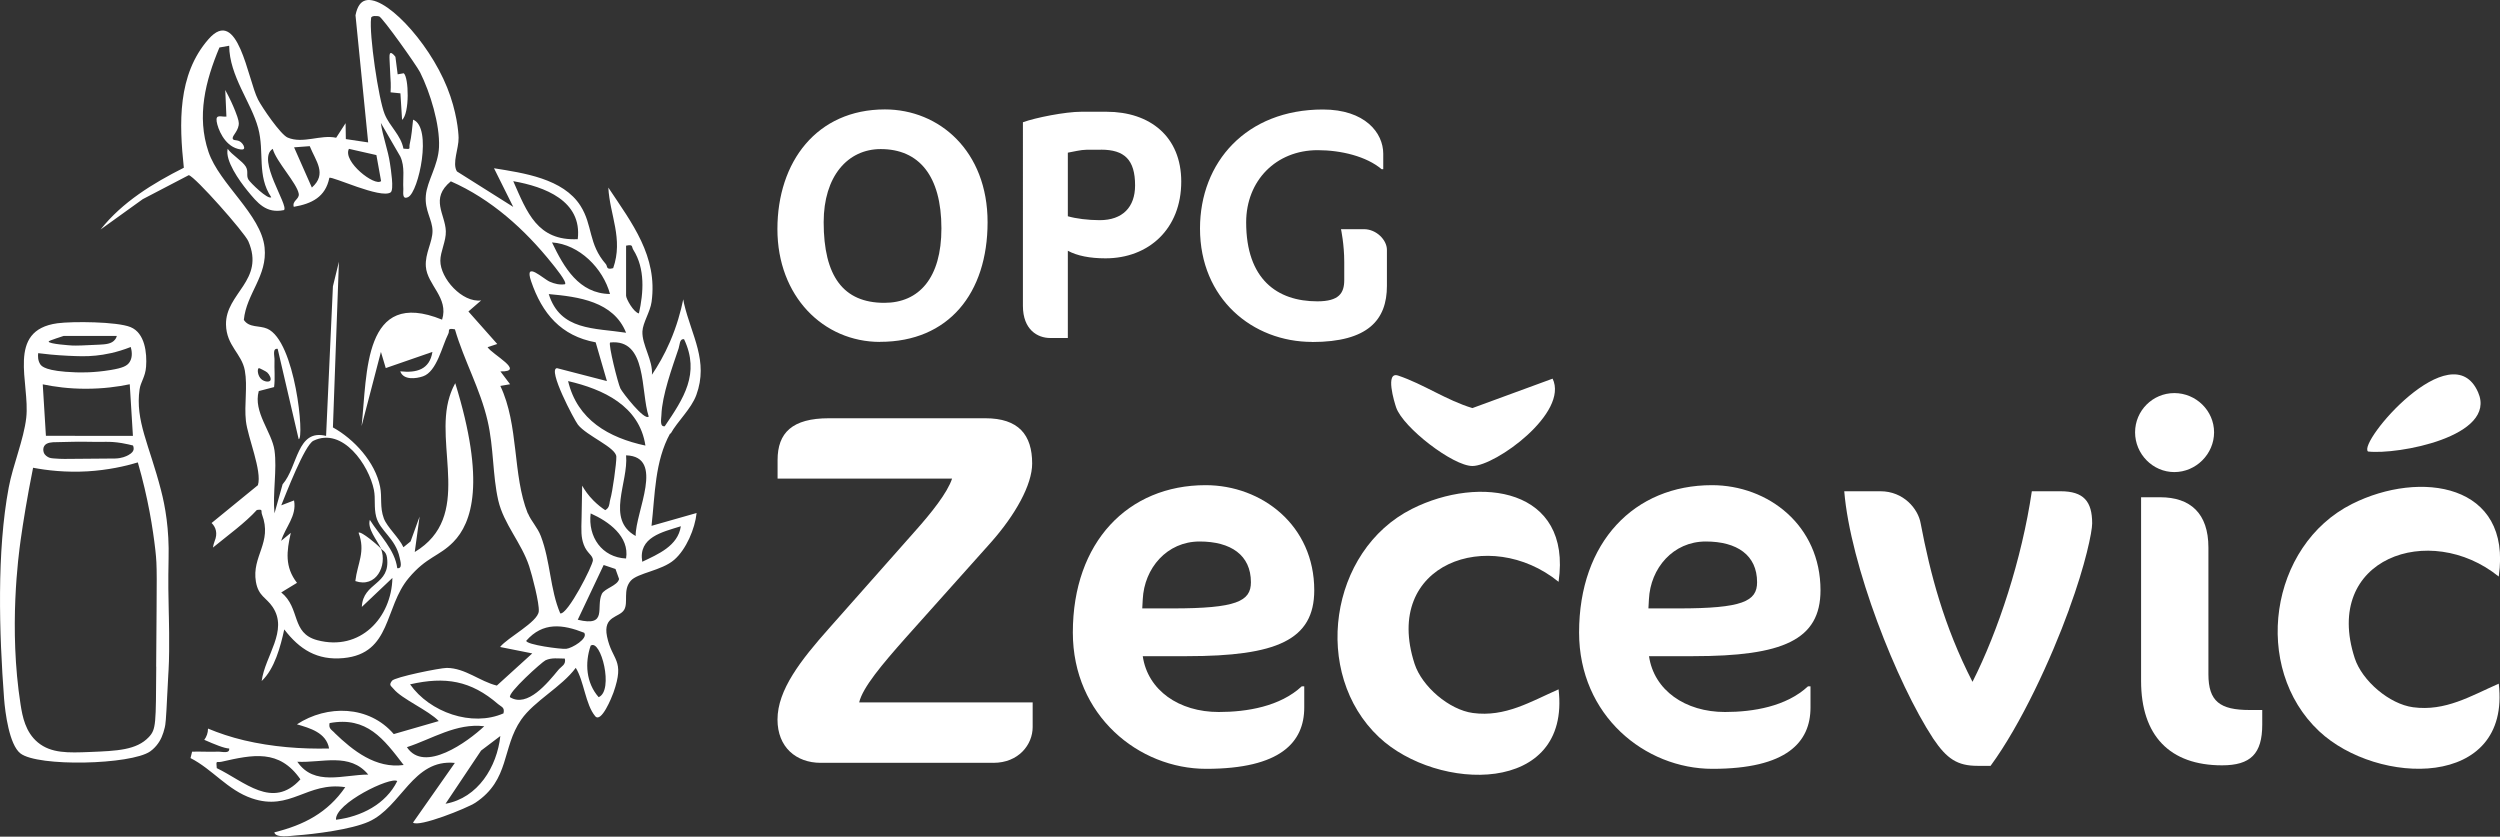
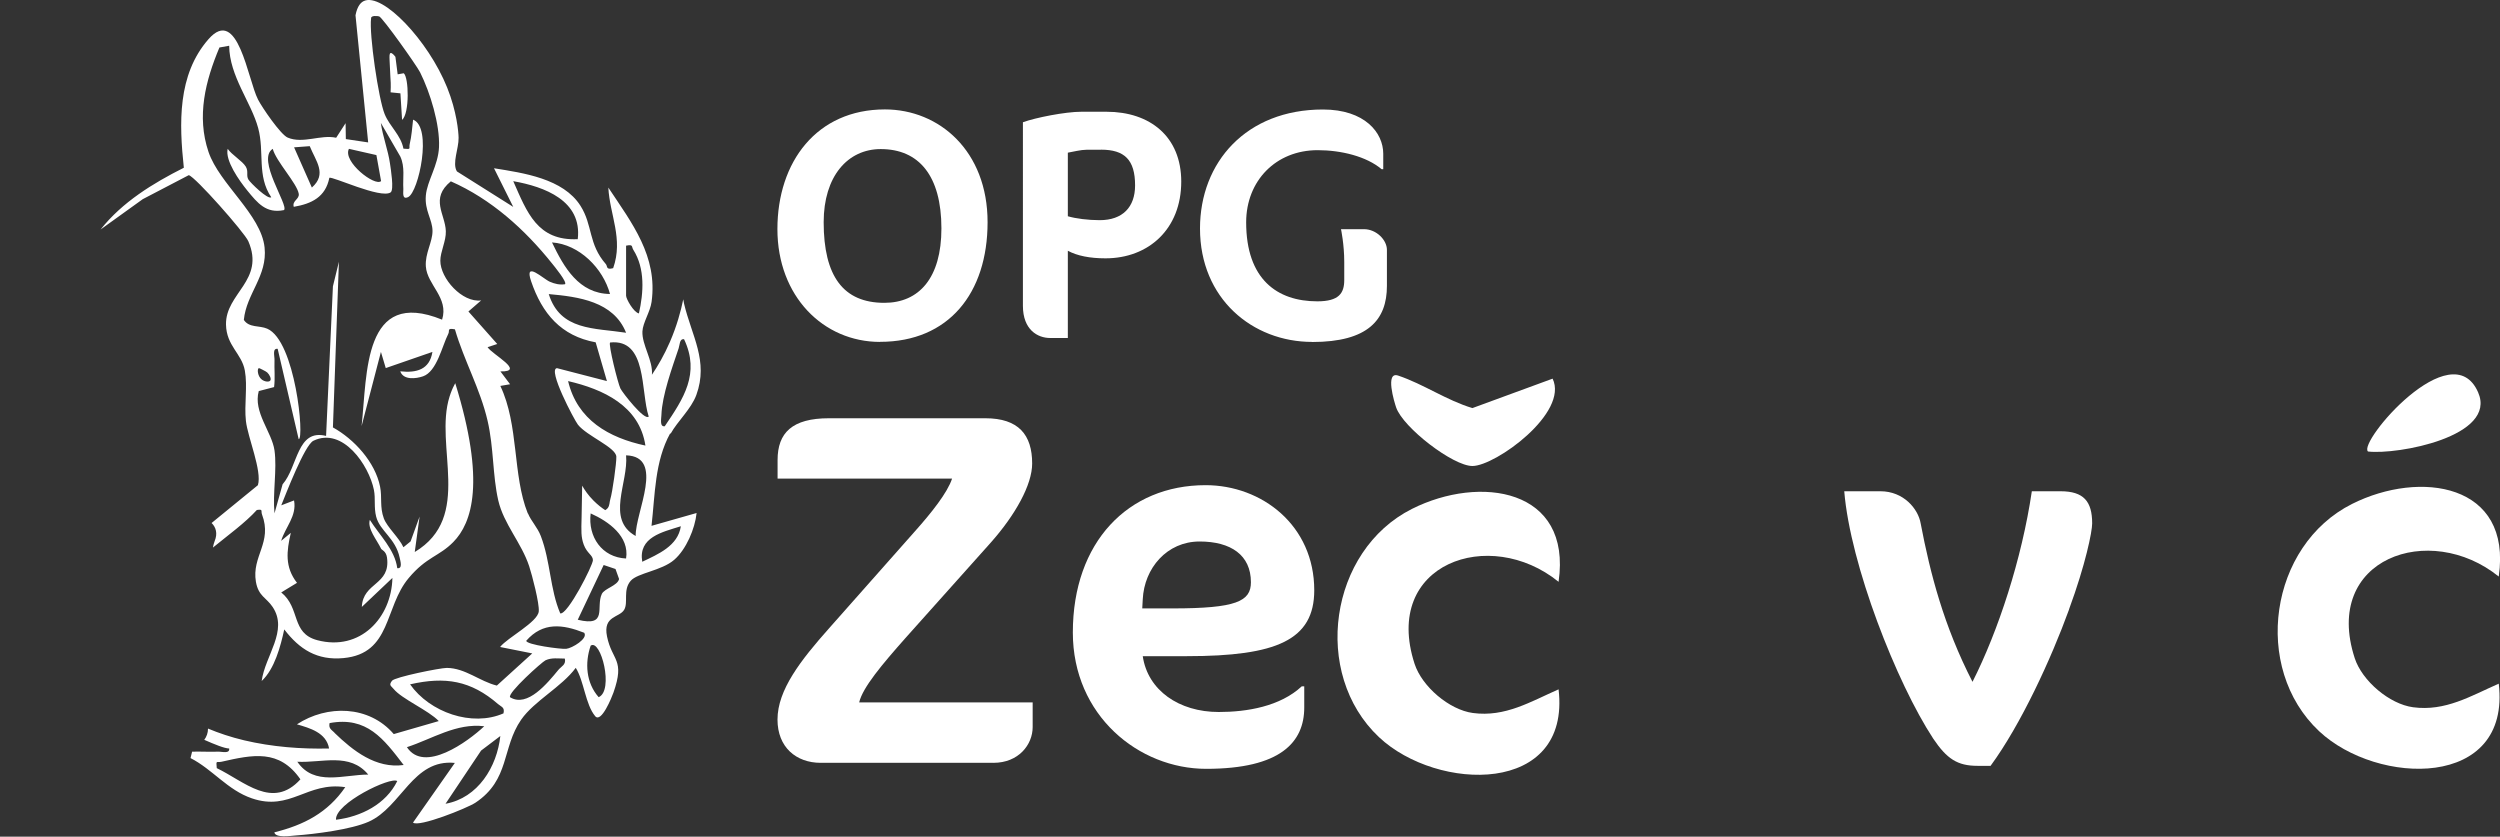
<svg xmlns="http://www.w3.org/2000/svg" id="Layer_2" data-name="Layer 2" viewBox="0 0 300 100.4">
  <rect x="0" y="0" width="300" height="100.4" fill="#333333" stroke="none" />
  <defs>
    <style>
      .cls-1 {
        fill: #fff;
      }
    </style>
  </defs>
  <g id="Layer_1-2" data-name="Layer 1">
    <g id="logo_white">
      <g>
-         <path class="cls-1" d="M20.08,83.19c.01-.32.05-1.18.12-2.32.01-.26.02-.44.03-.48.15-2.63.02-7,.02-7-.04-1.5-.08-3.64-.02-6.33.09-3.55-.41-6.33-.91-8.24-1.4-5.44-3.11-8.34-2.57-12.1.13-.9.69-1.48.78-2.72.12-1.63-.13-4.04-1.87-4.75-1.61-.66-6.94-.7-8.76-.46-6.21.84-3.28,7.17-3.75,11.34-.29,2.58-1.6,5.69-2.1,8.35-1.45,7.69-1.15,17.49-.56,25.36.13,1.68.62,5.51,1.95,6.56,2.08,1.65,13.29,1.37,15.58-.23.43-.3.75-.7.75-.7.53-.63.8-1.33,1-2.16.09-.38.15-.73.31-4.14ZM16.01,54.01c-.03.1-.11.33-.6.6-.27.15-.8.39-1.58.41-2.03.02-4.06.03-6.09.05-.41,0-.75-.02-1.01-.04-.59-.03-.74-.07-.92-.16-.13-.07-.42-.22-.55-.55-.1-.26-.09-.58.05-.8.27-.45,1-.46,1.41-.46,1.19-.01,2.38-.08,3.58-.05,2.23.07,2.73-.1,4.31.16.58.1,1.04.21,1.35.29.05.11.11.31.06.54ZM5.51,52.31l-.38-6.19c1.39.29,3.13.53,5.15.53,2.08,0,3.87-.24,5.29-.54l.38,6.19H5.51ZM6.86,40.57c.32-.11.59-.19.78-.26h6.38c-.03.11-.09.28-.21.43-.4.54-1.15.58-1.9.62-1.84.09-2.76.13-3.28.1-.18-.01-2.79-.18-2.79-.47,0-.07.34-.19,1.01-.42ZM4.58,42.38c.86.11,2.07.24,3.53.31,1.3.06,2.24.1,3.4-.02,1-.1,2.46-.35,4.18-1.03.11.39.27,1.17-.13,1.8-.3.47-.83.72-2.28.96-2.03.34-3.62.3-4.21.28-3.59-.12-4.08-.73-4.24-.97-.29-.45-.29-.96-.25-1.33ZM18.75,79.99c-.05,6.88,0,7.52-.9,8.47-1.47,1.55-3.79,1.65-7.1,1.78-2.53.1-4.61.18-6.21-1.15-1.49-1.24-1.84-3.09-2.07-4.54-1.44-9.18-.24-17.95,0-19.69.31-2.2.79-5.19,1.5-8.73,1.68.32,3.92.58,6.55.43,2.42-.15,4.47-.6,6.02-1.07,1.24,4.29,1.81,7.94,2.11,10.58.22,2.02.17,2.45.09,13.93Z" />
        <path class="cls-1" d="M80.47,52.05c.84-1.52,2.46-2.95,3.09-4.65,1.49-4.08-.57-7.12-1.47-10.95-.03-.18-.07-.36-.1-.53-.29,1.43-.77,3.19-1.6,5.11-.68,1.57-1.45,2.89-2.16,3.94.15-1.71-1.21-3.58-1.14-5.2.05-1.05.94-2.36,1.1-3.55.75-5.48-2.35-9.43-5.19-13.71.17,3.29,1.82,6.14.58,9.67-.9.24-.65-.23-.88-.49-2.12-2.42-1.55-4.64-3.04-6.99-2.08-3.28-6.84-3.94-10.38-4.51l2.31,4.64-6.76-4.26c-.6-.99.23-2.75.2-4.04-.01-.69-.22-3.16-1.37-6.02C51.38,4.83,45.89-.91,43.67.12c-.33.15-.78.54-1.01,1.71.51,5.09,1.02,10.17,1.52,15.26l-2.68-.4-.03-1.91-1.13,1.75c-1.87-.41-3.98.76-5.82-.02-.85-.36-3.07-3.61-3.56-4.57-1.24-2.43-2.4-11.28-5.94-7.24-3.75,4.28-3.52,10.14-2.96,15.43-3.7,1.86-7.4,4.13-9.99,7.41l5.06-3.64,5.52-2.88c.74.14,6.7,6.89,7.15,7.93,2.03,4.71-2.75,6.22-2.68,10,.05,2.56,1.89,3.47,2.26,5.51.35,1.91-.09,4.1.13,6.06.22,1.97,1.96,6,1.44,7.7l-5.56,4.54c.52.5.75,1.25.37,2.17-.1.24-.16.51-.21.78,1.87-1.53,3.86-2.96,5.27-4.51.8-.13.46.11.62.53,1.28,3.38-1.26,5-.73,8.09.3,1.73,1.26,1.89,2.01,3.02,1.9,2.84-.91,5.84-1.32,8.88,1.55-1.44,2.27-4.16,2.71-6.19,1.84,2.4,3.95,3.74,7.11,3.44,5.78-.55,4.87-6.09,7.82-9.6,2.14-2.56,3.65-2.59,5.35-4.32,2.26-2.29,3.91-7.22.24-19.07-.07.12-.17.31-.28.55,0,0-.23.5-.4,1.05-1.89,5.95,2.86,14.43-4.18,18.66l.58-4.25-1.08,2.98-.86.7c-.52-1.15-1.94-2.38-2.35-3.46-.51-1.39-.19-2.52-.45-3.81-.59-2.95-3.11-5.7-5.66-7.11l.72-19.88-.72,2.95-.82,17.95c-3.52-.88-3.36,3.67-5.22,5.81l-.97,3.48c-.24-2.36.32-5.27,0-7.55-.32-2.23-2.58-4.6-1.89-7.12l1.84-.48c.14-1.07.01-2.16.05-3.24.02-.47-.29-1.44.38-1.35l2.52,10.84c.71,0-.38-11.8-3.78-13.26-.95-.41-2.16-.08-2.8-1.05.3-3.16,2.85-5.26,2.49-8.69-.42-3.97-5.42-7.61-6.73-11.47-1.45-4.28-.37-8.53,1.31-12.53l1.17-.21c.03,3.65,2.65,6.79,3.48,9.88.78,2.9-.18,5.71,1.57,8.3-.4.33-2.52-1.75-2.74-2.12-.3-.5.04-.96-.32-1.56-.41-.67-1.66-1.4-2.17-2.13-.33,1.41,1.4,3.83,2.35,5,1.23,1.5,2.26,2.8,4.41,2.35.59-.55-3.34-6.1-1.35-7.35.39,1.5,2.92,4.15,3.12,5.4.1.65-.82.82-.6,1.56,2.15-.37,3.81-1.17,4.27-3.48.3-.23,6.17,2.55,7.35,1.75.44-.28.02-2.82-.07-3.45-.24-1.67-.87-3.23-1.1-4.89l2.34,4.04c.58,1.26.28,2.59.36,3.9.02.33-.2,1.33.58.96,1.26-.61,2.93-8.38.59-9.29-.1.92-.19,2.02-.4,2.9-.14.59.27.68-.76.58-.3-1.62-1.64-2.65-2.25-4.14-.74-1.81-1.88-9.61-1.63-11.5-.03-.37.78-.29.97-.23.4.13,4.46,5.83,4.91,6.71,1.21,2.42,2.39,6.27,2.27,8.98-.1,2.21-1.43,4.05-1.58,5.8-.16,1.82.79,2.88.8,4.25.01,1.33-.91,2.69-.8,4.26.15,2.22,2.78,3.75,1.95,6.39-9.49-3.86-8.97,6.47-9.66,12.77l2.32-8.9.58,1.94,5.6-1.94c-.34,2.13-1.91,2.54-3.86,2.33.38,1.08,1.89.89,2.73.6,1.67-.57,2.29-3.65,3.03-5.09.21-.4-.21-.73.8-.55,1.09,3.74,3.04,7.16,3.92,10.98.75,3.24.59,6.53,1.28,9.55.66,2.85,2.77,5.06,3.71,7.9.36,1.1,1.24,4.47,1.15,5.42-.12,1.29-3.76,3.14-4.64,4.27l3.86.77-4.25,3.86c-2.05-.5-3.78-2.1-6-2.12-.82,0-6.25,1.1-6.58,1.54-.42.55-.12.6.19.98.98,1.21,4.21,2.58,5.42,3.86l-5.4,1.56c-2.97-3.46-8-3.54-11.62-1.17,1.54.45,3.52.99,3.86,2.9-3.35.08-6.84-.19-10.19-.98-1.6-.38-3.05-.87-4.34-1.41,0,.52-.17.98-.45,1.35,1.25.55,2.42,1.03,2.99,1.04.09.67-.88.36-1.35.38-1.03.04-2.07-.03-3.1,0l-.19.77c2.65,1.35,4.45,3.84,7.36,4.83,4.63,1.59,6.62-2.03,11.21-1.34-2.11,3.07-4.96,4.54-8.51,5.42.12.71,1.98.42,2.51.38,2.39-.17,6.69-.72,8.8-1.65,3.95-1.75,5.3-7.57,10.35-7.06l-5.02,7.16c.68.6,6.49-1.73,7.48-2.38,4.17-2.77,3.15-6.58,5.5-9.97,1.56-2.25,4.85-3.92,6.55-6.22.99,1.58,1.16,4.4,2.33,5.8.73.87,1.99-2.26,2.19-2.82,1.42-4.04-.16-3.77-.77-6.75-.51-2.5,1.49-2.23,2.06-3.2.52-.89-.18-2.36.78-3.47.82-.95,3.71-1.21,5.22-2.52,1.45-1.25,2.5-3.75,2.69-5.62l-5.41,1.54c.43-3.76.38-7.72,2.24-11.1ZM79.37,49.79c.08-2.36,1.29-5.68,2.07-8,.14-.41.09-1.17.65-1.08,1.94,4.12-.06,7.11-2.32,10.44-.64.1-.41-.93-.4-1.36ZM35.29,60.05l-1.54.59c.55-1.35,2.81-7.24,3.86-7.75,3.52-1.7,6.67,2.95,7.26,5.9.21,1.06-.02,2.09.27,3.21.45,1.74,2.32,2.56,2.82,4.92.08.39.39,1.36-.29,1.26-.28-2.22-2.14-3.96-3.29-5.8-.32,1.07.83,2.37,1.36,3.48.06.13.59.27.7,1.04.46,3.34-2.89,2.94-3.02,5.93l3.67-3.48c-.1,4.77-3.86,8.84-9.02,7.47-3.18-.85-1.98-3.83-4.32-5.73l1.89-1.15c-1.48-1.91-1.25-3.79-.74-6l-1.16.96c.5-1.65,1.89-2.97,1.55-4.83ZM31.04,44.19c.06-.03.2.04.47.18.31.16.46.24.56.33.28.26.52.76.36.97-.16.21-.69.13-1.01-.12-.52-.4-.57-1.25-.38-1.37ZM37.42,22.5l-2.13-4.82,1.88-.14c.72,1.8,2.11,3.32.26,4.96ZM45.17,18.62l.56,3.11c-.73.7-4.64-2.34-3.86-3.87l3.3.75ZM77.84,49.99c-.5.53-3.15-2.88-3.39-3.37-.31-.64-1.47-5.3-1.24-5.52,4.49-.48,3.64,5.89,4.64,8.9ZM77.45,53.47c-4.4-.94-8.17-3.08-9.28-7.74,4.22.98,8.56,2.97,9.28,7.74ZM75.13,29.48c.9-.18.62.1.87.5,1.43,2.26,1.23,5.14.67,7.63-.62-.11-1.54-1.74-1.54-2.13v-6ZM75.13,39.93c-3.81-.59-7.9-.23-9.28-4.64,3.58.32,7.78.88,9.28,4.64ZM73.2,35.28c-3.73-.05-5.52-3.18-6.96-6.19,3.28.23,6.13,3.11,6.96,6.19ZM69.33,28.7c-4.85.23-6.09-3.22-7.74-6.96,3.75.66,8.29,2.34,7.74,6.96ZM63.33,61.6c-1.84-4.6-1.05-10.59-3.29-15.29l1.17-.2-1.16-1.54c3.07.06-.99-2.03-1.54-2.91l1.16-.38-3.46-3.9,1.53-1.33c-2.27.3-4.91-2.64-4.9-4.77,0-1.08.7-2.35.66-3.54-.07-2.05-1.93-3.9.6-5.98,4.84,2.13,8.86,5.75,12.14,9.85.28.35,1.85,2.25,1.56,2.5-.67.09-1.21-.04-1.82-.3-.78-.33-3.11-2.6-2.25-.07,1.32,3.89,3.6,6.58,7.75,7.34l1.35,4.65-5.99-1.55c-1.18.08,2.09,6.25,2.51,6.78,1.07,1.36,4.56,2.72,4.61,3.84.03.74-.47,4.29-.72,5.09-.11.37-.07.74-.29,1.05-.1.14-.23.22-.32.28-.42-.27-.91-.65-1.41-1.15-.64-.64-1.07-1.28-1.36-1.79-.02,1.72-.05,3.03-.07,3.84-.04,1.59-.08,2.31.26,3.24.39,1.06,1.09,1.24,1.1,1.86,0,.61-3.03,6.58-3.92,6.39-1.24-2.91-1.16-6.21-2.33-9.28-.4-1.05-1.17-1.8-1.54-2.71ZM26.01,92.17c-.1-1.02-.02-.63.57-.76,3.75-.85,6.93-1.55,9.47,2.11-3.35,3.68-6.7.26-10.05-1.35ZM35.68,91.41c2.97.16,6.29-1.15,8.51,1.54-2.96,0-6.49,1.43-8.51-1.54ZM40.32,98.37c-.16-1.96,6.59-5.22,7.35-4.64-1.37,2.78-4.34,4.27-7.35,4.64ZM40.14,87.92c-.38-.37-.73-.51-.59-1.15,4.48-.83,6.49,1.9,8.89,5.03-3.33.46-6.08-1.71-8.31-3.87ZM48.83,89.66c3.04-.99,5.93-2.92,9.28-2.51-1.99,1.87-7.21,5.67-9.28,2.51ZM53.47,96.44l4.26-6.37,2.31-1.75c-.4,3.7-2.68,7.43-6.57,8.13ZM60.43,85.6c-3.8,1.67-8.87-.13-11.22-3.48,4.23-.96,7.29-.46,10.57,2.38.4.34.81.38.64,1.09ZM67.01,80.38c-1.31,1.59-3.72,4.57-5.8,3.29-.35-.49,3.85-4.26,4.26-4.44.75-.34,1.53-.2,2.31-.2.17.73-.41.92-.77,1.35ZM67.94,77.86c-.62.06-4.8-.49-4.79-.97,1.99-2.27,4.37-1.98,6.95-.96.51.69-1.45,1.86-2.16,1.93ZM71.84,83.66c-1.51-1.71-1.68-4.1-.96-6.18,1.22-.87,2.81,5.39.96,6.18ZM72.22,71.27c-.75,1.59.76,3.99-2.89,3.1l3.11-6.57,1.42.48.43,1.2c-.17.8-1.75,1.13-2.07,1.79ZM75.13,67.02c-2.9-.13-4.6-2.61-4.25-5.41,2.16.96,4.67,2.76,4.25,5.41ZM75.13,54.64c4.71.15,1.1,6.82,1.15,9.68-3.61-2.02-.85-6.4-1.15-9.68ZM81.7,63.15c-.34,2.36-2.74,3.36-4.63,4.26-.5-2.95,2.41-3.56,4.63-4.26Z" />
-         <path class="cls-1" d="M43.03,63.93c.86,2.29-.13,3.62-.39,5.8,2.49.86,3.84-1.84,3.09-3.87-.06-.16-2.44-2.23-2.71-1.93Z" />
        <path class="cls-1" d="M47.45,6.82c.09.7.18,1.4.27,2.1l.73-.13c.61.49.72,4.81-.2,5.6l-.2-3.19c-.39-.04-.78-.08-1.18-.12.05-.84.01-1.51-.03-1.98,0-.11-.04-.69-.09-1.86-.02-.49-.03-.81.11-.87.17-.07.45.27.59.45Z" />
-         <path class="cls-1" d="M27.95,16.69c.14.23.55.03.97.38.27.23.46.61.35.78-.12.18-.58.05-.74.01-1.63-.44-2.4-2.43-2.53-3.28-.14-.94.56-.52,1.17-.59-.05-1.06-.09-2.13-.14-3.19.55,1,.94,1.87,1.2,2.53.43,1.09.46,1.4.41,1.7-.15.86-.88,1.34-.69,1.66Z" />
      </g>
      <g>
        <g>
          <path class="cls-1" d="M105.61,41.03c-6.81,0-12.32-5.47-12.32-13.54s4.72-14.36,12.9-14.36c6.53,0,12.32,5,12.32,13.53s-4.68,14.36-12.9,14.36ZM105.69,17.89c-3.97,0-6.85,3.27-6.85,8.77,0,6.49,2.36,9.68,7.28,9.68,4.17,0,6.85-2.99,6.85-8.93,0-6.33-2.71-9.52-7.28-9.52Z" />
          <path class="cls-1" d="M132.66,31c-1.89,0-3.42-.31-4.52-.91v10.47h-2.12c-1.5,0-3.27-.98-3.27-3.86V14.67c1.5-.55,5.08-1.26,7-1.26h3.03c5.23,0,8.97,2.99,8.97,8.38,0,5.7-3.93,9.21-9.09,9.21ZM132.11,17.97h-1.73c-.67,0-1.61.24-2.24.35v7.63c.95.28,2.44.47,3.82.47,2.76,0,4.25-1.57,4.25-4.17,0-3.07-1.26-4.29-4.09-4.29Z" />
          <path class="cls-1" d="M157.46,41.03c-7.16,0-13.46-5.19-13.46-13.61,0-7.95,5.55-14.28,14.75-14.28,5.04,0,7.24,2.79,7.24,5.31v1.85h-.2c-1.81-1.53-4.84-2.28-7.67-2.28-5,0-8.58,3.66-8.58,8.66,0,6.81,3.7,9.48,8.54,9.48,2.6,0,3.23-.98,3.23-2.56v-2.16c0-2.13-.39-3.94-.39-3.94h2.75c1.5,0,2.76,1.3,2.76,2.48v4.33c0,4.05-2.24,6.73-8.97,6.73Z" />
        </g>
        <g>
          <path class="cls-1" d="M119.19,91.54h-20.7c-2.95,0-5.19-1.87-5.19-5.19,0-3.56,2.78-7.12,6.22-10.99l10.26-11.59c1.99-2.23,3.92-4.65,4.47-6.34h-20.94v-2.23c0-3.26,1.75-5.01,6.16-5.01h18.77c3.99,0,5.62,1.99,5.62,5.43,0,2.54-2,6.16-5.01,9.54l-10.2,11.41c-2.78,3.14-5.13,5.92-5.55,7.72h20.82v2.96c0,2.11-1.69,4.29-4.71,4.29Z" />
          <path class="cls-1" d="M142.44,78.74h-5.31c.6,4.1,4.35,6.7,9.12,6.7,3.38,0,7.36-.66,9.96-3.08h.3v2.54c0,4.16-2.84,7.36-11.77,7.36-8.09,0-16-6.4-16-16.36,0-10.86,6.64-17.68,15.93-17.68,6.76,0,13.04,4.83,13.04,12.61,0,5.98-4.53,7.91-15.27,7.91ZM143.95,64.98c-3.92,0-6.64,3.2-6.82,6.94l-.06,1.09h3.62c7.67,0,9.42-.85,9.42-3.14,0-3.26-2.41-4.89-6.16-4.89Z" />
-           <path class="cls-1" d="M203.19,78.74h-5.31c.6,4.1,4.35,6.7,9.12,6.7,3.38,0,7.36-.66,9.96-3.08h.3v2.54c0,4.16-2.84,7.36-11.77,7.36-8.09,0-16-6.4-16-16.36,0-10.86,6.64-17.68,15.94-17.68,6.76,0,13.03,4.83,13.03,12.61,0,5.98-4.53,7.91-15.27,7.91ZM204.69,64.98c-3.92,0-6.64,3.2-6.82,6.94l-.06,1.09h3.62c7.67,0,9.42-.85,9.42-3.14,0-3.26-2.41-4.89-6.16-4.89Z" />
          <path class="cls-1" d="M248.29,73.13c-2.17,5.98-5.79,13.82-9.42,18.77h-1.57c-2.41,0-3.68-.84-5.31-3.26-4.4-6.7-9.96-20.88-10.68-29.69h4.34c2.78,0,4.53,2.11,4.83,3.86,1.15,6.03,2.78,12.31,6.22,19.01,3.08-6.09,5.92-14.73,7.12-22.87h3.44c2.78,0,3.8,1.21,3.8,3.86,0,.97-.78,4.89-2.78,10.32Z" />
-           <path class="cls-1" d="M260.92,56.65c-2.59,0-4.71-2.17-4.71-4.77s2.11-4.71,4.71-4.71,4.77,2.11,4.77,4.71-2.17,4.77-4.77,4.77ZM266.65,91.84c-6.28,0-9.72-3.56-9.72-10.14v-22.03h2.29c3.62,0,5.79,1.93,5.79,6.03v15.21c0,3.26,1.39,4.29,4.95,4.29h1.51v1.75c0,3.5-1.39,4.89-4.83,4.89Z" />
          <g>
            <path class="cls-1" d="M299.84,69.18c-8.26-6.67-21.18-2.19-17.27,9.81.89,2.72,4.16,5.5,7,5.88,3.88.52,6.93-1.36,10.28-2.83,1.49,12.71-14.56,12.26-21.55,5.71-8.11-7.6-5.98-22.3,3.95-27.28,8.15-4.09,19.22-2.48,17.6,8.7Z" />
            <path class="cls-1" d="M284.16,54.18c-1.25-1.08,10.03-14.34,13.21-7.11,2.35,5.33-9.72,7.53-13.21,7.11Z" />
          </g>
          <g>
            <path class="cls-1" d="M187.02,69.81c-8.26-6.7-21.18-2.19-17.27,9.85.89,2.73,4.16,5.52,7,5.9,3.88.52,6.93-1.37,10.28-2.84,1.49,12.76-14.56,12.31-21.55,5.74-8.11-7.63-5.98-22.39,3.95-27.39,8.15-4.1,19.22-2.49,17.6,8.74Z" />
            <path class="cls-1" d="M186.31,45.43c1.98,4.11-6.86,10.49-9.62,10.49-2.33,0-8.31-4.6-9.15-7.02-.22-.64-1.36-4.37.24-3.83,3.06,1.03,5.81,2.97,8.91,3.9l9.62-3.53Z" />
          </g>
        </g>
      </g>
    </g>
  </g>
</svg>